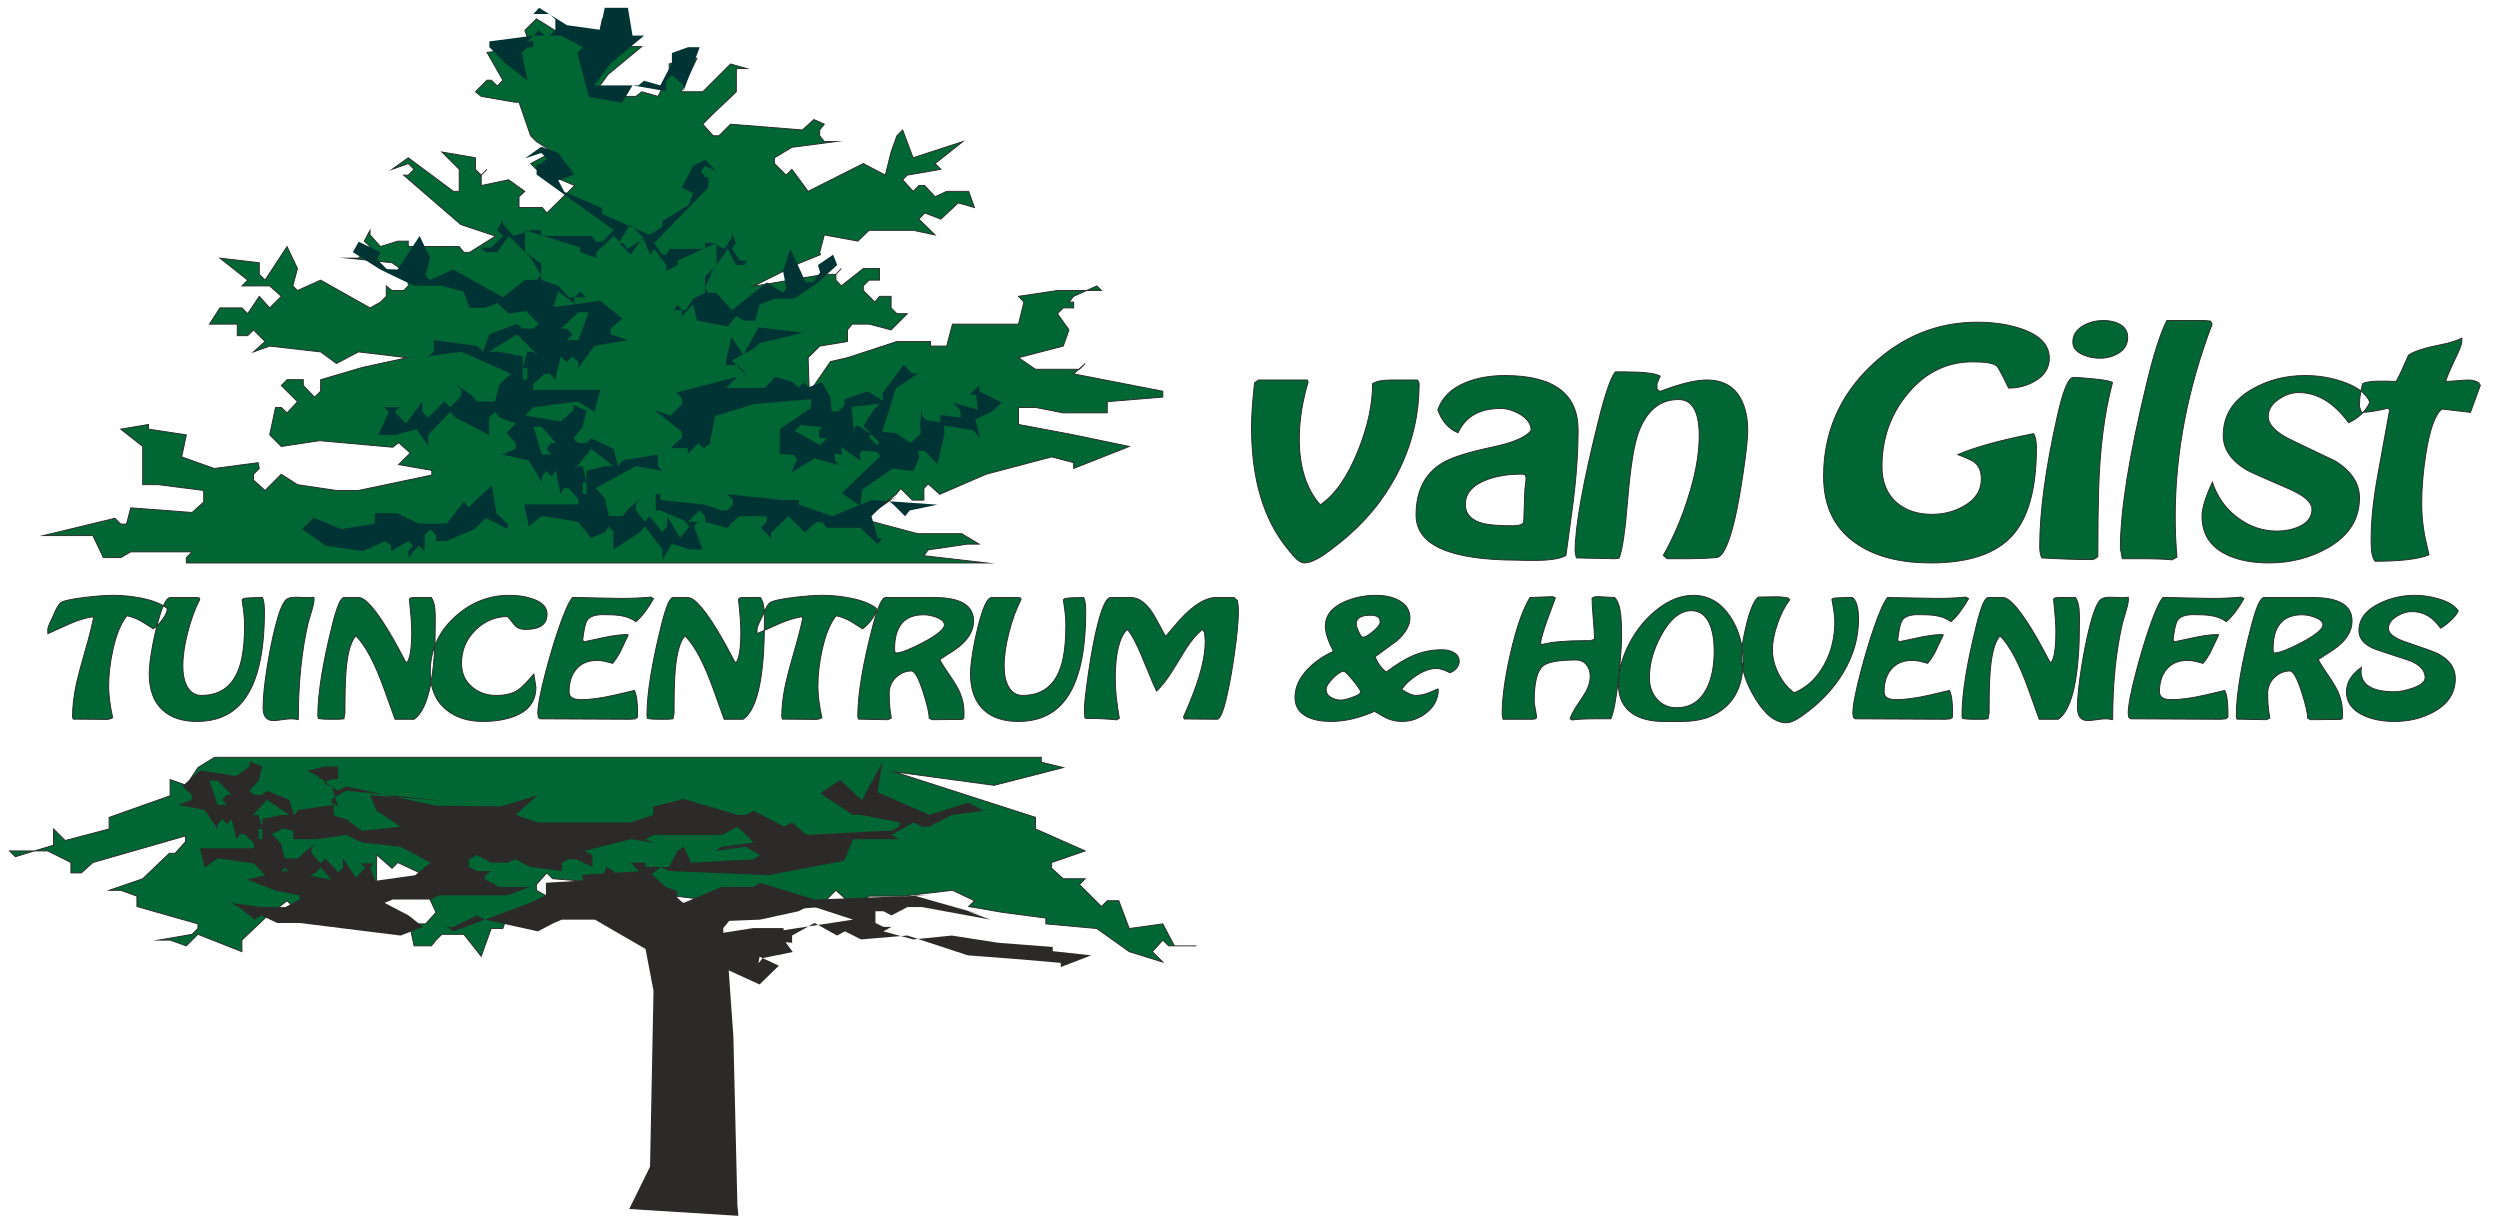
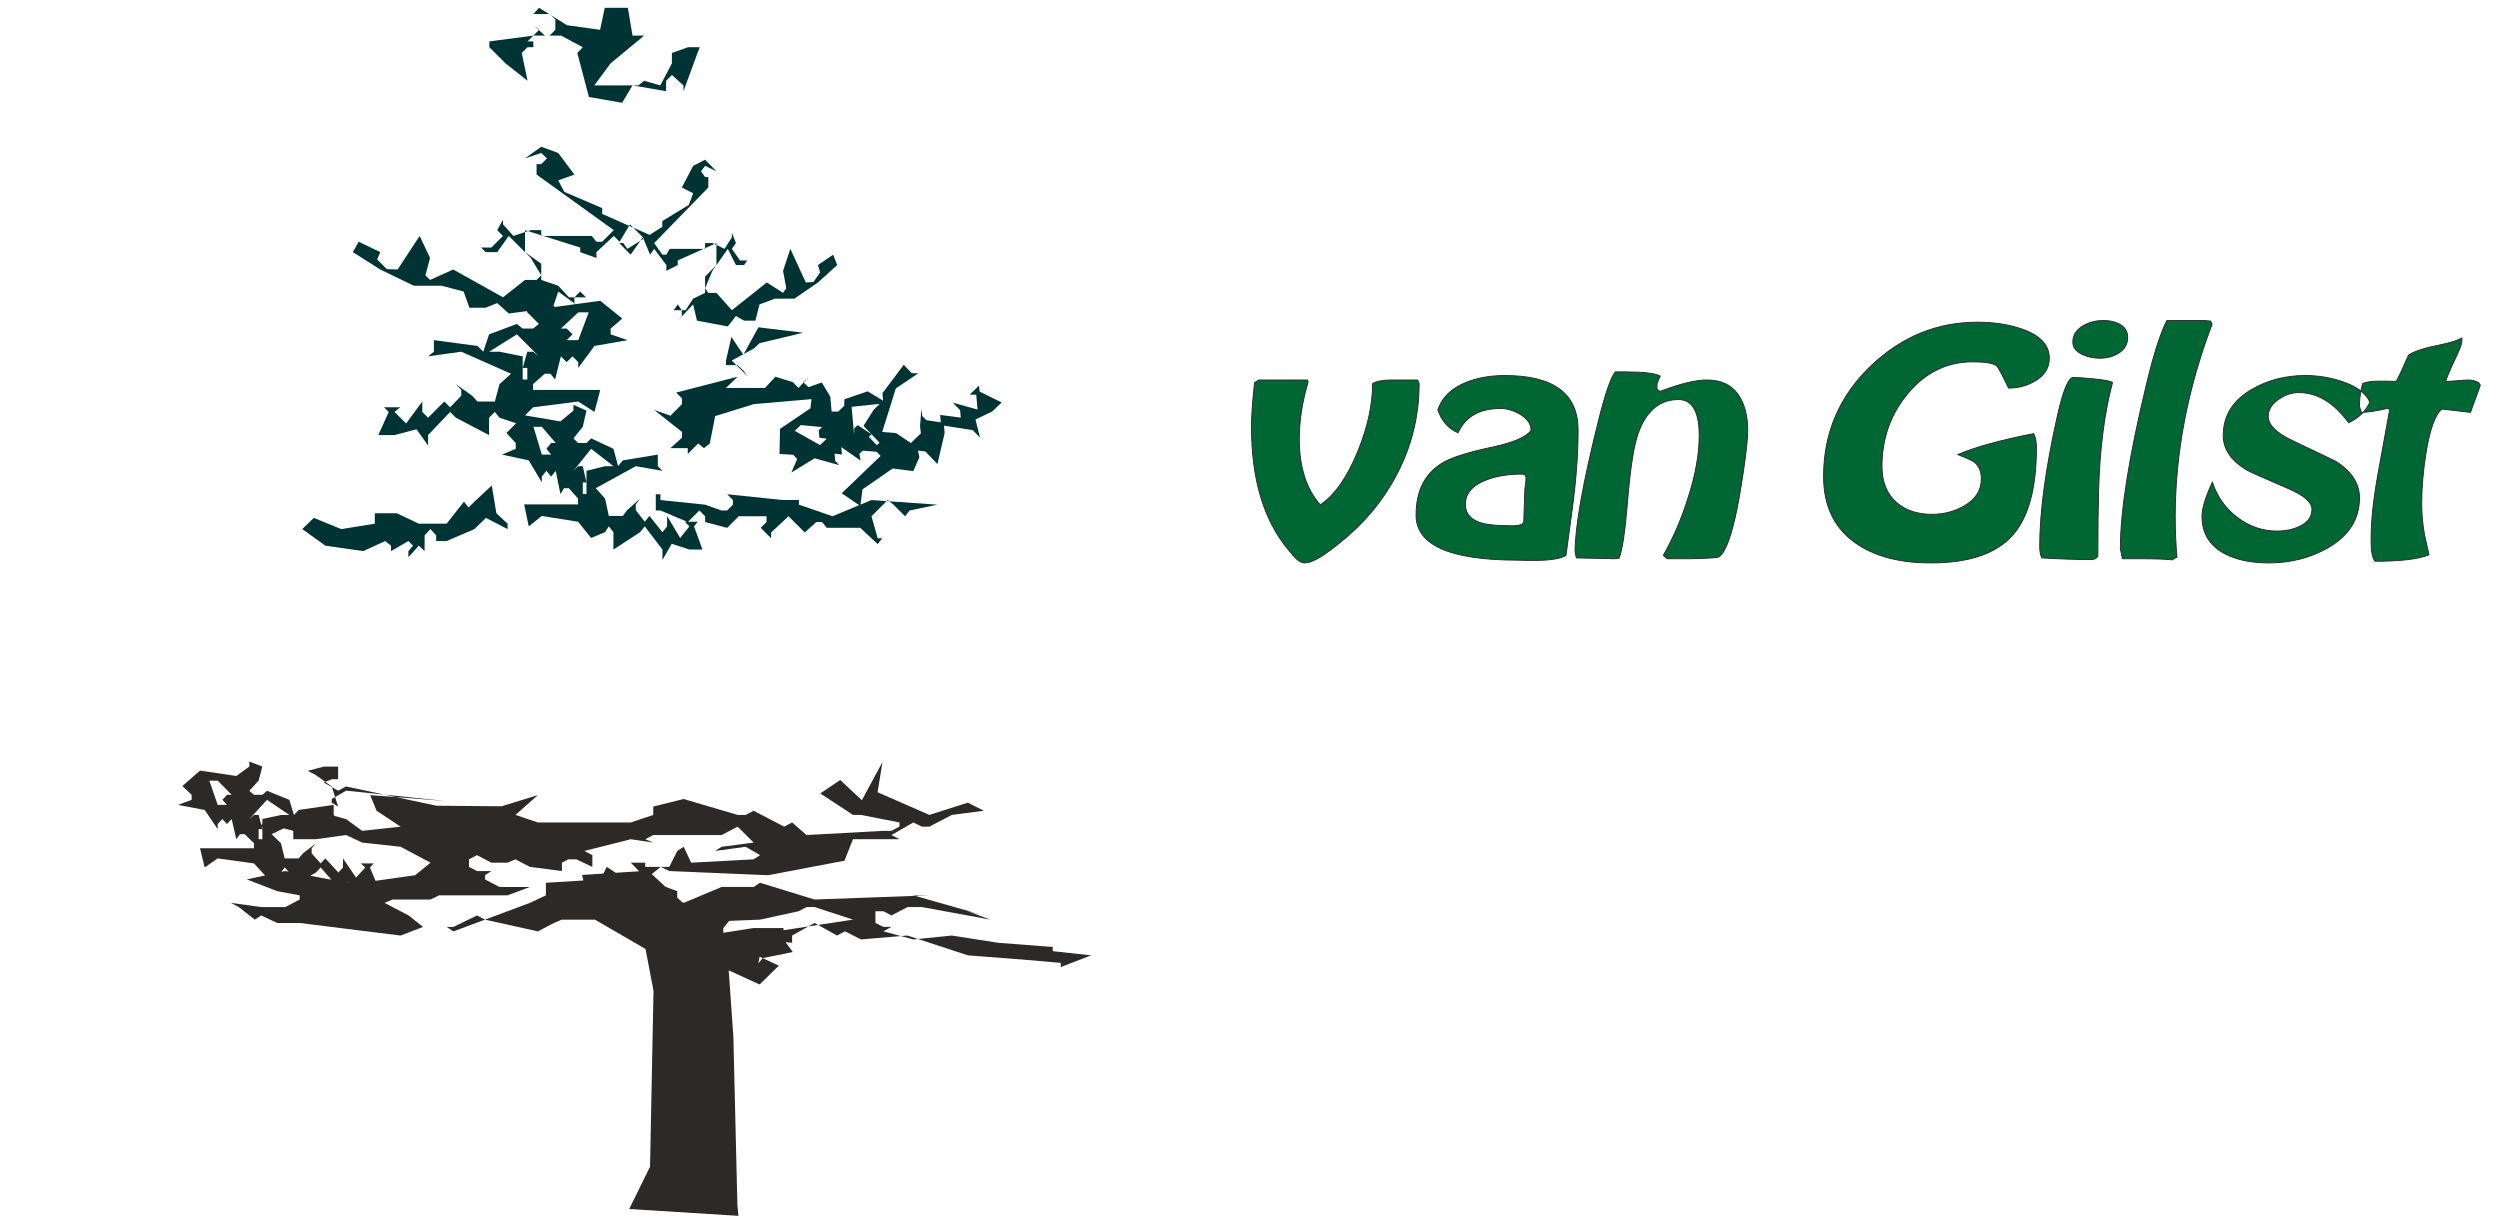
<svg xmlns="http://www.w3.org/2000/svg" viewBox="0 0 835 411">
  <g transform="matrix(1.456, 0, 0, 1.456, -143.994, -238.759)" style="">
-     <path fill-rule="evenodd" clip-rule="evenodd" fill="#006633" stroke="#2B2A29" stroke-width="0.216" stroke-miterlimit="22.926" d=" M119.998,305.481c-1.58,0.269-3.292,0.806-5.135,1.611c-1.114,0.492-2.775,1.242-4.983,2.249l-0.03-0.806 c-0.021-0.336,0.142-0.884,0.486-1.646l0.699-1.476c0.385-0.896,0.618-1.421,0.699-1.578c0.284-0.604,0.587-1.086,0.911-1.443 c0.446-0.515,2.36-0.974,5.743-1.377c2.633-0.313,4.78-0.47,6.441-0.47c2.147,0,4.294,0.213,6.441,0.638 c2.714,0.537,4.709,1.332,5.985,2.384c0,0.738-0.385,1.61-1.155,2.618c-0.648,0.872-1.326,1.556-2.035,2.048 c-1.661-1.074-2.623-1.679-2.886-1.813c-1.155-0.627-2.219-1.019-3.19-1.175c-1.337,1.678-2.39,4.229-3.16,7.652 c-0.668,2.954-1.002,5.796-1.002,8.525c0,1.992,0.304,4.387,0.912,7.184c-0.324,0.269-0.841,0.402-1.549,0.402l-7.505-0.066 c-0.061-0.156-0.111-0.324-0.152-0.504c0-2.327,0.304-4.9,0.912-7.72c0.344-1.566,1.013-4.073,2.005-7.519 c0.932-3.223,1.57-5.74,1.915-7.553L119.998,305.481L119.998,305.481z M133.123,318.505c0,3.692,1.023,6.479,3.069,8.358 c1.883,1.745,4.526,2.618,7.929,2.618c4.132,0,7.424-1.31,9.875-3.928c3.707-3.938,5.56-11.032,5.56-21.28 c0-1.545-0.152-2.618-0.455-3.223c-1.762,0-3.19,0.067-4.284,0.202l-0.396,0.335c0.223,1.589,0.354,2.54,0.396,2.854 c0.122,1.028,0.182,1.991,0.182,2.887c0,3.043-0.213,5.594-0.638,7.652c-1.176,5.685-4.264,8.526-9.267,8.526 c-1.499,0-2.623-0.75-3.372-2.249c-0.587-1.164-0.881-2.652-0.881-4.465c0-2.35,0.385-4.979,1.154-7.888 c0.709-2.775,1.621-5.247,2.735-7.418l-0.152-0.369l-0.699-0.067h-5.894c-0.75,0-1.54,1.32-2.37,3.961 c-0.567,1.79-1.114,4.017-1.641,6.68C133.406,314.667,133.123,316.938,133.123,318.505L133.123,318.505z M170.949,301.387 c0,0.581-0.183,1.488-0.548,2.719l-0.82,2.785c-1.499,6.468-2.249,13.808-2.249,22.021l-0.091,0.168 c-0.405-0.135-0.922-0.202-1.549-0.202c-0.466,0-1.15,0.067-2.051,0.202c-0.901,0.134-1.584,0.201-2.051,0.201 c-1.559,0-2.339-0.996-2.339-2.987c0-2.306,0.304-5.349,0.911-9.13c0.506-3.245,1.104-6.267,1.793-9.063 c0.891-3.625,1.762-5.818,2.613-6.579c0.405-0.357,1.135-0.537,2.188-0.537c0.345,0,0.8,0.012,1.367,0.033 c0.688,0.045,1.145,0.067,1.368,0.067c0.405,0,0.871-0.033,1.397-0.101L170.949,301.387L170.949,301.387z M178.028,327.602 c0,0.045-0.081,0.47-0.243,1.275l-1.094,0.101h-2.431c-0.911,0-1.691-0.056-2.339-0.168l-0.121-0.638 c0-5.035,1.124-12.039,3.372-21.012c1.013-4.073,1.894-6.109,2.643-6.109h3.342c1.661,0,4.314,3.178,7.96,9.533 c0.688,1.208,1.621,2.931,2.795,5.169l0.365,0.201c0.709-1.007,1.064-3.379,1.064-7.116c0-1.544-0.182-4.017-0.547-7.418 l0.365-0.302l0.82-0.067h3.858c0.425,0.581,0.699,1.443,0.82,2.585c0.061,0.56,0.091,1.51,0.091,2.853 c0,2.999-0.07,5.527-0.212,7.586c-0.567,8.168-2.117,13.136-4.648,14.903h-4.375l-2.37-6.612 c-2.208-6.198-4.416-10.372-6.623-12.521c-1.296,1.433-2.076,4.61-2.34,9.533c-0.101,1.924-0.152,4.05-0.152,6.378V327.602 L178.028,327.602z M224.391,304.877c0-1.611-1.144-2.797-3.433-3.558c-1.539-0.515-3.281-0.772-5.226-0.772 c-4.679,0-8.821,1.634-12.427,4.901c-3.808,3.445-5.711,7.697-5.711,12.755c0,3.715,1.225,6.579,3.676,8.593 c2.167,1.79,4.993,2.686,8.477,2.686c1.863,0,3.585-0.19,5.165-0.57c4.618-1.097,6.927-3.525,6.927-7.284l-0.485-3.021 c-1.661,1.97-2.917,3.223-3.768,3.76c-1.195,0.761-2.826,1.142-4.892,1.142c-2.106,0-3.919-0.627-5.438-1.88 c-1.661-1.388-2.492-3.211-2.492-5.472c0-3.021,1.094-5.594,3.281-7.72c2.086-2.014,4.517-3.021,7.292-3.021 c0.547,0.693,1.094,1.358,1.641,1.996c0.547,0.639,1.387,0.957,2.521,0.957C222.761,308.368,224.391,307.205,224.391,304.877 L224.391,304.877z M248.211,300.95l0.608,0.369c-1.398,2.417-2.745,4.174-4.042,5.27c-0.952-0.716-2.167-1.186-3.646-1.41 c-0.892-0.134-2.188-0.201-3.889-0.201c-1.884,0-3.109,0.448-3.676,1.343c-0.385,0.604-0.719,2.07-1.002,4.397l0.213,0.503 c0.83-0.156,2.045-0.414,3.646-0.771c2.674-0.604,4.739-0.906,6.198-0.906l0.396,0.101l-2.006,4.196 c-0.445,0.805-0.972,1.578-1.58,2.315c-0.891-0.246-1.478-0.402-1.762-0.47c-0.628-0.134-1.235-0.201-1.823-0.201 c-2.006,0-3.575,0.648-4.709,1.946c-1.134,1.298-1.701,3.055-1.701,5.271c0,1.186,0.911,1.778,2.734,1.778 c2.086,0,4.648-0.347,7.687-1.04c0,0,1.519-0.358,4.558-1.074c0.486,0.939,0.729,2.596,0.729,4.968v1.141l-0.456,0.403 l-1.215,0.101l-20.691-0.101l-0.395-0.335l-0.122-0.907c0-1.79,0.618-5.012,1.854-9.667c0.952-3.603,1.914-6.825,2.886-9.667 c1.316-3.871,2.391-6.288,3.221-7.25c1.255,0,3.129,0.033,5.621,0.101s4.365,0.102,5.621,0.102 C243.897,301.253,246.146,301.151,248.211,300.95L248.211,300.95z M253.528,327.602v-1.846c0-2.328,0.051-4.454,0.152-6.378 c0.263-4.923,1.043-8.101,2.34-9.533c2.207,2.148,4.415,6.322,6.623,12.521l2.369,6.612h4.376 c2.531-1.768,4.081-6.735,4.648-14.903c0.141-2.059,0.212-4.587,0.212-7.586c0-1.343-0.03-2.293-0.091-2.853 c-0.121-1.142-0.395-2.004-0.82-2.585h-3.858l-0.82,0.067l-0.365,0.302c0.365,3.401,0.547,5.874,0.547,7.418 c0,3.737-0.354,6.109-1.063,7.116l-0.365-0.201c-1.175-2.238-2.106-3.961-2.795-5.169c-3.646-6.355-6.3-9.533-7.96-9.533h-3.342 c-0.75,0-1.631,2.036-2.643,6.109c-2.249,8.973-3.373,15.977-3.373,21.012l0.121,0.638c0.648,0.112,1.428,0.168,2.339,0.168h2.431 l1.093-0.101C253.447,328.071,253.528,327.646,253.528,327.602L253.528,327.602z M282.695,305.481 c-1.58,0.269-3.292,0.806-5.135,1.611c-1.114,0.492-2.775,1.242-4.983,2.249l-0.03-0.806c-0.02-0.336,0.142-0.884,0.486-1.646 l0.698-1.476c0.385-0.896,0.618-1.421,0.699-1.578c0.284-0.604,0.587-1.086,0.912-1.443c0.445-0.515,2.359-0.974,5.742-1.377 c2.633-0.313,4.78-0.47,6.441-0.47c2.147,0,4.294,0.213,6.441,0.638c2.714,0.537,4.709,1.332,5.985,2.384 c0,0.738-0.385,1.61-1.154,2.618c-0.648,0.872-1.327,1.556-2.036,2.048c-1.661-1.074-2.623-1.679-2.886-1.813 c-1.154-0.627-2.218-1.019-3.19-1.175c-1.337,1.678-2.39,4.229-3.16,7.652c-0.668,2.954-1.003,5.796-1.003,8.525 c0,1.992,0.305,4.387,0.912,7.184c-0.324,0.269-0.841,0.402-1.549,0.402l-7.505-0.066c-0.06-0.156-0.111-0.324-0.152-0.504 c0-2.327,0.304-4.9,0.912-7.72c0.344-1.566,1.013-4.073,2.005-7.519c0.932-3.223,1.57-5.74,1.915-7.553L282.695,305.481 L282.695,305.481z M320.036,327.736c0.04-1.679-0.274-3.302-0.942-4.867c-0.426-0.985-1.175-2.261-2.249-3.827 c-1.175-1.7-1.965-2.953-2.37-3.759c1.985-1.276,3.109-2.003,3.373-2.183c2.917-1.969,4.375-4.195,4.375-6.679 c0-3.58-2.999-5.371-8.994-5.371h-11.181c-0.81,0-1.762,2.075-2.856,6.227c-2.35,8.923-3.524,15.949-3.524,21.063 c0.061,0.202,0.111,0.403,0.152,0.604l2.886,0.066c1.783,0.045,3.059,0.068,3.828,0.068c0.263-0.113,0.537-0.225,0.821-0.336 c-0.122-0.879-0.223-1.589-0.304-2.132c-0.122-0.945-0.182-2.126-0.182-3.541c0-1.466,0.516-2.691,1.55-3.682 c1.033-0.989,2.217-1.487,3.555-1.487c0.749,0,1.64,1.6,2.673,4.8c0.932,2.886,1.398,4.9,1.398,6.042 c0.304,0.156,0.526,0.268,0.668,0.336l3.494-0.034c1.539-0.022,2.694-0.034,3.464-0.034l0.333-0.268L320.036,327.736 L320.036,327.736z M304.115,312.833c0-5.214,2.228-7.821,6.684-7.821c0.87,0,1.802,0.179,2.794,0.537 c1.297,0.47,1.945,1.063,1.945,1.779c0,0.962-1.622,2.304-4.862,4.027c-3.038,1.611-5.125,2.417-6.258,2.417 C304.216,313.772,304.115,313.459,304.115,312.833L304.115,312.833z M321.524,318.505c0-1.566,0.284-3.838,0.851-6.813 c0.527-2.663,1.074-4.89,1.641-6.68c0.831-2.641,1.621-3.961,2.37-3.961h5.894l0.699,0.067l0.152,0.369 c-1.114,2.171-2.025,4.643-2.734,7.418c-0.77,2.909-1.155,5.538-1.155,7.888c0,1.813,0.293,3.301,0.881,4.465 c0.75,1.499,1.874,2.249,3.373,2.249c5.003,0,8.091-2.842,9.266-8.526c0.426-2.059,0.639-4.609,0.639-7.652 c0-0.896-0.061-1.858-0.182-2.887c-0.041-0.313-0.173-1.265-0.396-2.854l0.396-0.335c1.093-0.135,2.521-0.202,4.284-0.202 c0.304,0.604,0.456,1.678,0.456,3.223c0,10.248-1.854,17.343-5.56,21.28c-2.451,2.618-5.742,3.928-9.875,3.928 c-3.402,0-6.046-0.873-7.93-2.618C322.547,324.983,321.524,322.197,321.524,318.505L321.524,318.505z M358.287,301.051h-4.618 c-0.912,0-1.884,1.98-2.917,5.941c-0.79,3.043-1.529,6.948-2.218,11.714c-0.648,4.521-0.941,7.318-0.881,8.392l0.091,1.444 l0.213,0.234c2.491,0,4.861,0.111,7.11,0.336l0.607-0.336c-0.628-3.558-0.942-6.546-0.942-8.962c0-5.841,0.912-9.656,2.734-11.446 c0.627,0.604,1.408,1.892,2.339,3.86c0.466,0.984,1.266,2.864,2.4,5.639c0.952,2.35,1.62,3.905,2.005,4.666 c1.215-1.187,2.42-2.73,3.615-4.632c1.398-2.261,2.441-3.961,3.129-5.103c1.175-1.835,2.431-3.312,3.768-4.431l0.486,0.738 c0.101,0.873,0.152,1.589,0.152,2.148c0,3.11-0.912,7.049-2.734,11.815c-0.547,1.454-1.296,3.256-2.249,5.403l0.213,0.438 l7.505,0.066c0.708,0,1.478-1.88,2.309-5.64c0.648-2.886,1.215-6.097,1.702-9.633c0.587-4.095,0.881-7.34,0.881-9.734 c0-0.693-0.082-1.432-0.243-2.216l-0.79-0.704h-4.132c-2.39,0-5.165,1.723-8.325,5.169c-0.385,0.426-1.458,1.679-3.221,3.76 c-1.033-1.902-1.803-3.323-2.309-4.264C362.247,302.606,360.353,301.051,358.287,301.051L358.287,301.051z M402.918,307.664 c0-2.462,1.469-4.342,4.406-5.64c2.229-0.984,4.659-1.478,7.292-1.478c1.925,0,3.575,0.347,4.952,1.041 c1.844,0.918,2.765,2.305,2.765,4.162c0,1.701-1.001,3.446-3.007,5.236c-0.041,0.045-1.701,1.265-4.982,3.658 c0.688,1.656,1.549,2.82,2.582,3.491c2.269-1.723,4.264-2.954,5.985-3.692c2.147-0.939,4.396-1.409,6.745-1.409 c0.993,0,1.844,0.179,2.553,0.537c0.951,0.47,1.428,1.186,1.428,2.147c0,0.56-0.228,1.097-0.684,1.612 c-0.455,0.514-0.946,0.838-1.474,0.973c-1.215-0.648-2.248-0.973-3.099-0.973c-1.337,0-2.806,0.503-4.405,1.51 c-1.479,0.94-2.664,2.036-3.555,3.289c0.587,0.381,1.093,0.671,1.519,0.873c0.709,0.335,1.266,0.504,1.671,0.504 c0.852,0,1.723-0.146,2.613-0.437c0.547-0.18,1.367-0.526,2.461-1.041l0.152,0.101c0,2.148-0.922,3.95-2.766,5.404 c-1.66,1.298-3.504,1.947-5.529,1.947c-1.196,0-2.29-0.213-3.282-0.639c-0.608-0.245-1.621-0.805-3.038-1.678 c-3.504,1.544-6.836,2.316-9.996,2.316c-2.167,0-3.949-0.336-5.347-1.008c-1.945-0.917-2.917-2.416-2.917-4.497 c0-2.306,0.992-4.486,2.977-6.546c1.58-1.634,3.525-2.976,5.834-4.027C403.536,310.986,402.918,309.073,402.918,307.664 L402.918,307.664z M409.998,307.126c0,0.358,0.192,0.951,0.577,1.779c0.385,0.828,0.708,1.242,0.972,1.242 c0.506,0,1.291-0.447,2.354-1.343c1.064-0.895,1.595-1.6,1.595-2.115c0-1.052-0.719-1.577-2.157-1.577 C411.111,305.112,409.998,305.784,409.998,307.126L409.998,307.126z M411.03,322.768c0-0.357-0.577-1.247-1.732-2.668 c-1.154-1.421-1.874-2.132-2.157-2.132c-0.587,0-1.408,0.531-2.46,1.595c-1.054,1.063-1.58,1.919-1.58,2.567 c0,0.806,0.405,1.433,1.216,1.88c0.668,0.381,1.407,0.571,2.217,0.571c0.506,0,1.337-0.202,2.491-0.604 C410.362,323.507,411.03,323.104,411.03,322.768L411.03,322.768z M463.684,319.109c0-1.074-0.299-1.963-0.896-2.669 c-0.598-0.705-1.383-1.058-2.354-1.058c-3.99,0-6.522,0.459-7.597,1.377c-1.336,1.142-2.004,3.838-2.004,8.089 c0,0.358,0.121,1.142,0.364,2.351c0.121,0.604,0.182,1.085,0.182,1.442l-0.334,0.27l-0.577,0.066h-6.775 c-0.142-0.582-0.213-0.962-0.213-1.142c0-3.691,0.628-8.301,1.884-13.829c1.337-5.885,2.836-10.204,4.496-12.956 c0.567,0,1.424-0.034,2.568-0.101c1.144-0.067,2-0.101,2.567-0.101c0.101,0,0.212,0.033,0.334,0.101l0.364,0.201l-1.944,5.236 c-0.871,2.484-1.357,4.196-1.458,5.136l0.213,0.336c2.288-0.604,5.539-0.906,9.752-0.906h1.367c0.102,0,0.264-0.045,0.486-0.135 l0.577-0.201c0-0.761-0.131-2.719-0.395-5.874c-0.122-1.454-0.183-2.641-0.183-3.559c0.264-0.224,0.679-0.335,1.246-0.335 c0.445,0,1.099,0.033,1.959,0.101c0.861,0.066,1.515,0.101,1.96,0.101c0.729,0.694,1.205,2.036,1.428,4.028 c0.122,1.074,0.183,2.585,0.183,4.531c0,2.461-0.233,5.763-0.699,9.901c-0.546,4.856-1.134,7.979-1.762,9.365h-3.342 c-2.391,0-4.244,0.089-5.561,0.269l-0.456-0.269c0.264-0.851,0.82-1.913,1.672-3.188c1.094-1.611,1.752-2.63,1.975-3.055 C463.358,321.425,463.684,320.251,463.684,319.109L463.684,319.109z M498.744,315.753c0-3.961-0.992-7.418-2.978-10.372 c-2.167-3.223-4.982-4.834-8.446-4.834c-2.774,0-5.539,1.085-8.294,3.256c-2.572,2.015-4.689,4.599-6.351,7.754 c-1.681,3.223-2.521,6.355-2.521,9.398c0,3.066,1.104,5.326,3.311,6.781c1.763,1.163,4.132,1.745,7.109,1.745h4.255 c4.172,0,7.483-1.119,9.935-3.356C497.418,323.73,498.744,320.272,498.744,315.753L498.744,315.753z M477.264,319.378 c0-3.133,0.902-6.355,2.704-9.667c2.046-3.76,4.365-5.639,6.957-5.639c1.925,0,3.333,1.073,4.225,3.222 c0.647,1.589,0.972,3.592,0.972,6.009c0,3.603-0.607,6.545-1.823,8.827c-1.479,2.797-3.747,4.196-6.806,4.196 c-1.822,0-3.316-0.649-4.481-1.947C477.847,323.081,477.264,321.414,477.264,319.378L477.264,319.378z M498.38,314.578 c0-1.79,0.375-4.207,1.124-7.25c0.851-3.469,1.752-5.595,2.704-6.378l3.889-0.067c1.013-0.022,2.035,0.078,3.068,0.302l0.273,0.403 c-1.094,1.432-2.015,3.233-2.765,5.404c-0.79,2.237-1.185,4.263-1.185,6.075c0,1.835,0.481,3.687,1.443,5.555 c0.962,1.869,2.151,3.296,3.569,4.28c2.958-1.253,5.267-3.435,6.928-6.546c1.58-2.908,2.37-6.188,2.37-9.834 c0-0.985-0.224-2.663-0.669-5.035l0.304-0.269c0.911-0.112,2.391-0.168,4.437-0.168c0.911,0.783,1.367,2.451,1.367,5.001 c0,4.185-1.145,8.213-3.434,12.084c-2.025,3.424-4.75,6.445-8.173,9.063c-0.952,0.738-1.732,1.286-2.34,1.644 c-1.032,0.627-1.903,0.94-2.612,0.94c-2.512,0-4.902-1.88-7.171-5.639C499.423,320.698,498.38,317.509,498.38,314.578 L498.38,314.578z M549.878,300.95c-2.066,0.201-4.314,0.303-6.745,0.303c-1.256,0-3.129-0.034-5.62-0.102 c-2.492-0.067-4.365-0.101-5.621-0.101c-0.83,0.962-1.904,3.379-3.221,7.25c-0.972,2.842-1.935,6.064-2.887,9.667 c-1.235,4.655-1.853,7.877-1.853,9.667l0.121,0.907l0.396,0.335l20.69,0.101l1.215-0.101l0.456-0.403v-1.141 c0-2.372-0.243-4.028-0.729-4.968c-3.038,0.716-4.557,1.074-4.557,1.074c-3.039,0.693-5.602,1.04-7.688,1.04 c-1.823,0-2.734-0.593-2.734-1.778c0-2.216,0.567-3.973,1.701-5.271c1.135-1.298,2.704-1.946,4.71-1.946 c0.587,0,1.194,0.067,1.823,0.201c0.283,0.067,0.87,0.224,1.762,0.47c0.607-0.737,1.135-1.511,1.58-2.315l2.005-4.196l-0.395-0.101 c-1.459,0-3.525,0.302-6.198,0.906c-1.6,0.357-2.815,0.615-3.646,0.771l-0.213-0.503c0.284-2.327,0.618-3.793,1.003-4.397 c0.567-0.895,1.793-1.343,3.677-1.343c1.701,0,2.997,0.067,3.889,0.201c1.479,0.225,2.693,0.694,3.646,1.41 c1.296-1.096,2.643-2.853,4.04-5.27L549.878,300.95L549.878,300.95z M555.194,327.602c0,0.045-0.08,0.47-0.242,1.275l-1.094,0.101 h-2.431c-0.911,0-1.691-0.056-2.34-0.168l-0.121-0.638c0-5.035,1.124-12.039,3.372-21.012c1.013-4.073,1.895-6.109,2.644-6.109 h3.342c1.661,0,4.314,3.178,7.961,9.533c0.688,1.208,1.619,2.931,2.794,5.169l0.365,0.201c0.709-1.007,1.063-3.379,1.063-7.116 c0-1.544-0.183-4.017-0.547-7.418l0.364-0.302l0.82-0.067h3.859c0.425,0.581,0.698,1.443,0.819,2.585 c0.062,0.56,0.091,1.51,0.091,2.853c0,2.999-0.07,5.527-0.212,7.586c-0.567,8.168-2.117,13.136-4.648,14.903h-4.375l-2.37-6.612 c-2.208-6.198-4.415-10.372-6.624-12.521c-1.296,1.433-2.075,4.61-2.339,9.533c-0.101,1.924-0.152,4.05-0.152,6.378V327.602 L555.194,327.602z M587.157,301.387l-0.061-0.403c-0.527,0.067-0.993,0.101-1.397,0.101c-0.223,0-0.68-0.022-1.367-0.067 c-0.567-0.021-1.023-0.033-1.368-0.033c-1.053,0-1.781,0.18-2.187,0.537c-0.852,0.761-1.723,2.954-2.613,6.579 c-0.688,2.797-1.286,5.818-1.793,9.063c-0.607,3.781-0.911,6.824-0.911,9.13c0,1.991,0.78,2.987,2.34,2.987 c0.465,0,1.148-0.067,2.051-0.201c0.9-0.135,1.585-0.202,2.05-0.202c0.629,0,1.145,0.067,1.55,0.202l0.092-0.168 c0-8.213,0.749-15.553,2.248-22.021l0.82-2.785C586.975,302.875,587.157,301.968,587.157,301.387L587.157,301.387z M613.043,300.95 l0.607,0.369c-1.397,2.417-2.744,4.174-4.041,5.27c-0.951-0.716-2.167-1.186-3.646-1.41c-0.892-0.134-2.188-0.201-3.889-0.201 c-1.884,0-3.109,0.448-3.677,1.343c-0.385,0.604-0.719,2.07-1.002,4.397l0.212,0.503c0.831-0.156,2.046-0.414,3.646-0.771 c2.674-0.604,4.739-0.906,6.197-0.906l0.396,0.101l-2.006,4.196c-0.445,0.805-0.972,1.578-1.579,2.315 c-0.892-0.246-1.479-0.402-1.763-0.47c-0.628-0.134-1.235-0.201-1.822-0.201c-2.006,0-3.575,0.648-4.71,1.946 s-1.701,3.055-1.701,5.271c0,1.186,0.911,1.778,2.734,1.778c2.086,0,4.648-0.347,7.687-1.04c0,0,1.52-0.358,4.558-1.074 c0.485,0.939,0.729,2.596,0.729,4.968v1.141l-0.456,0.403l-1.215,0.101l-20.691-0.101l-0.395-0.335l-0.121-0.907 c0-1.79,0.617-5.012,1.853-9.667c0.953-3.603,1.915-6.825,2.887-9.667c1.316-3.871,2.39-6.288,3.221-7.25 c1.256,0,3.13,0.033,5.621,0.101s4.364,0.102,5.62,0.102C608.729,301.253,610.978,301.151,613.043,300.95L613.043,300.95z M636.255,327.736c0.041-1.679-0.273-3.302-0.941-4.867c-0.426-0.985-1.175-2.261-2.248-3.827c-1.176-1.7-1.965-2.953-2.37-3.759 c1.984-1.276,3.109-2.003,3.372-2.183c2.917-1.969,4.376-4.195,4.376-6.679c0-3.58-2.999-5.371-8.994-5.371h-11.181 c-0.81,0-1.762,2.075-2.855,6.227c-2.351,8.923-3.524,15.949-3.524,21.063c0.061,0.202,0.111,0.403,0.151,0.604l2.887,0.066 c1.782,0.045,3.059,0.068,3.828,0.068c0.263-0.113,0.537-0.225,0.82-0.336c-0.122-0.879-0.223-1.589-0.304-2.132 c-0.122-0.945-0.183-2.126-0.183-3.541c0-1.466,0.517-2.691,1.55-3.682c1.033-0.989,2.218-1.487,3.555-1.487 c0.749,0,1.641,1.6,2.673,4.8c0.933,2.886,1.398,4.9,1.398,6.042c0.304,0.156,0.526,0.268,0.668,0.336l3.494-0.034 c1.539-0.022,2.694-0.034,3.463-0.034l0.335-0.268L636.255,327.736L636.255,327.736z M620.334,312.833 c0-5.214,2.229-7.821,6.685-7.821c0.871,0,1.803,0.179,2.796,0.537c1.296,0.47,1.944,1.063,1.944,1.779 c0,0.962-1.621,2.304-4.861,4.027c-3.038,1.611-5.125,2.417-6.259,2.417C620.437,313.772,620.334,313.459,620.334,312.833 L620.334,312.833z M662.141,319.613c0,3.312-1.66,5.874-4.982,7.686c-2.653,1.455-5.651,2.183-8.993,2.183 c-2.653,0-4.963-0.437-6.928-1.31c-2.714-1.208-4.07-3.043-4.07-5.505c0-2.125,1.145-3.994,3.433-5.605l-0.091,0.906 c0,3.133,2.562,4.699,7.687,4.699c1.134,0,2.491-0.269,4.071-0.805c1.965-0.677,2.946-1.483,2.946-2.423 c0-1.751-1.306-3.094-3.913-4.039c-1.642-0.515-4.082-1.32-7.322-2.417c-2.639-0.979-3.955-2.422-3.955-4.324 c0-2.657,1.6-4.761,4.8-6.299c2.512-1.209,5.176-1.813,7.991-1.813c1.803,0,3.595,0.258,5.377,0.772 c2.249,0.648,3.788,1.577,4.619,2.786c-0.243,0.626-0.831,1.376-1.763,2.249c-0.79,0.738-1.55,1.32-2.278,1.745 c-1.763-2.551-3.95-3.826-6.563-3.826c-1.114,0-2.238,0.335-3.372,1.007c-1.357,0.806-2.036,1.768-2.036,2.887 c0,1.164,1.326,2.192,3.979,3.088c4.294,1.455,6.755,2.35,7.384,2.686C660.813,315.35,662.141,317.241,662.141,319.613z" />
-     <path fill-rule="evenodd" clip-rule="evenodd" fill="#006633" stroke="#2B2A29" stroke-width="0.216" stroke-miterlimit="22.926" d=" M236.022,173.343l1.063-5.047h5.313l1.063,6.375h2.656l-7.703,6.375l-3.719,5.047h10.093l1.328-1.062l3.719,1.062l2.568-5.047 v-2.39l3.719-1.328h2.656l-3.63,7.703h4.958l6.375-6.375l3.718,1.063h-2.39v5.313l-5.313,5.046l-2.391,2.391l2.391,2.656h1.328 l2.656-2.656l16.468,1.328l2.656-2.391l2.391,1.063l-1.063,1.328v1.328l1.063,1.328h2.656l-10.094,1.328l-3.984,2.391v1.328 l2.657,2.656l1.328-1.328l3.719,5.047l12.661-6.375l5.047,2.656l1.328-5.313l1.329-3.718l1.328-1.328l2.39,6.375l11.422-3.719 l-6.375,5.047l1.328,1.328l-7.703,1.328l-1.063,1.063l2.39,2.657l1.328-1.328h1.328l2.391,2.567l2.656-1.239h5.047l1.328,3.718 l-3.719-1.063l-3.984,3.719l-3.719-1.417l-1.328,1.417l3.719,3.63l-5.047-1.063h-10.093l-2.567,2.479l-7.703-1.416l-1.063,3.984 l0.177,0.531l-4.781,1.948l-10.625,5.313l16.291-2.745h2.656l1.239-1.328l-1.239,1.328v1.328l1.239,1.328l5.047-3.984h3.719v2.656 h-2.391l-1.328,1.328v1.063l2.656,2.656l1.063-1.328h2.656v2.656l1.329,1.329h2.391l-3.719,3.718l-5.046-1.328h-3.896l-1.063,1.328 v2.656l-6.375,1.062l-2.656,2.657l0.265,7.968l4.87-7.083l3.896-0.885l11.333-3.719h7.703v1.062h3.719l1.328-5.046h15.141 l1.239-5.047l-1.239-1.328l8.942-1.329h10.094l-1.063-1.063l-5.313,2.391l-1.063,1.328h1.063v1.328h-2.391l-1.328,1.329 l2.656,3.718l-1.328,3.718l-10.271,2.657l3.896,2.656h10.093l1.328-1.328l-2.656,2.391l20.452,3.984v1.328l-12.749,1.063v2.568 h-10.094l-6.375-1.24h-3.896v3.896l12.661,2.391l12.75,2.656l-12.75,5.047v-1.328l-5.047-1.328l-15.052,3.984l-10.624,4.604 l-2.657-2.391l-0.974,1.063v2.656h-2.657l-2.656-2.656l-1.063,1.328l-5.047,3.984l3.719-2.656l-7.703,3.984l13.989,3.719h10.094 l3.984,2.391h-2.656l-9.031,1.328l-0.974,1.328l14.55,1.682H141.64v-1.239l1.328-1.328H128.89l-2.302,1.328h-3.984l-2.391-5.047 h-11.422l16.468-3.984l1.328,1.328h1.328l0.974-3.719l14.078,1.063l2.656-2.391v-2.656l-10.359-1.328h-3.63v-8.766l-5.047-3.984 l6.375-1.062v1.062l8.677,1.329l-1.063,5.046l7.437,2.656l10.094-1.328l0.266,1.328l-1.328,1.328v1.328l2.656,2.391l3.719-3.719 l3.718,2.391l8.943,1.328h5.047l16.822-3.542v-1.062l-7.614-1.328l2.656-2.656l-2.656-2.391l-1.328,1.063l-16.822-1.505 l-8.766,1.328l-2.656-2.656l1.328-6.287h1.328l1.328,1.24l2.39-2.568l-3.718-3.719l1.328-1.328h3.719v1.328l2.567,2.656 l1.417-1.328v-2.656l9.651-2.833l10.182-2.213l-11.156-1.329l-5.047,2.657l-3.63-2.657l-11.687-1.328l-3.719,1.328l2.656-2.39 l-2.656-2.656l-1.328,1.328h-2.391v-2.656h-6.375l2.391-3.719h5.046l1.328,1.329l2.656-3.984l2.391,2.656l2.656-2.656l-2.656-2.391 h-6.375l1.328-1.328l-6.375-5.047l9.031,1.063v2.656l1.328,1.328l5.047-7.703l2.39,5.047l-1.062,3.984l1.062,1.063l5.313-2.39 l11.333,6.375l2.391-1.328l1.328-1.328v-2.391l1.328,1.063h2.656l1.063-1.063v-2.656l-3.719-2.656l-10.093-1.063h2.391l2.656-2.656 l-1.328-1.24l1.328-2.479v1.063l2.391,2.656l3.984-1.24h2.391v1.24h11.688l1.062,1.328h1.328l5.933-3.719l-7.968-2.656 l-13.104-11.333h1.063l1.328-1.328l-1.328-1.328l-3.719,1.328l3.719-2.656l10.359,7.703h1.329v-5.047l-3.984-3.985l7.703,1.329 v2.656l1.328,1.328l1.328-1.328l-1.328,1.328v2.391l6.286-1.329l3.719,2.657l-1.328,1.239v2.479h5.313l1.063,1.239l6.375-6.286 l-8.765-3.719l-1.328-1.328l5.046-2.657l-3.718-2.39l-1.328-1.328l-2.656-7.703h-0.974l-7.703-1.328l-1.328-1.062l2.656-2.657 h0.974l1.417,1.328l1.24-1.328l-3.63-6.375l10.005-1.328l-1.328-3.719l2.656-2.656l6.375,3.984L236.022,173.343L236.022,173.343z M337.754,337.691v1.131l5.046,1.24l-15.849,4.072l-22.932-3.099l32.406,10.447v2.656l11.421,5.047l-7.703,2.656v1.328l2.656,2.391 h5.047l-1.328,1.328l5.047,5.047l1.328-1.328h2.656l2.391,6.375l7.702-1.063l2.657,5.047h5.046h-6.375l-1.328-1.327l-2.39,2.656 l2.39,2.39l-7.702-2.39l-7.438-5.313l-11.688-1.063v-1.327l-10.004-1.328l-7.703-1.328l1.328-1.328l-5.047-2.391l-11.421,1.328 h-7.703l-1.328,1.063h-3.63l-2.656-2.391l-3.719,3.719l-15.406,1.328l-2.656-2.656l-6.375,1.328v-1.328l-8.765-1.063l-4.958,2.391 l-6.375-5.047l-16.734-1.328l-1.328-1.328l-2.391,2.656v1.328l2.391,1.328h3.984v2.391l-12.75,1.328l-1.328,3.719h-2.657 l-2.302,6.374l-3.984-5.046h-5.046l-1.328,1.328l-1.063,1.327h-3.984l-1.328-6.374l1.328,1.327h2.656l2.391-2.655l-2.391-5.047 h3.719l1.328-1.328l-3.719-2.656h-2.656l-5.047-2.391l-1.328,1.328l-3.542-3.099v7.702l-1.505,4.162l-1.328,1.328v3.719 l-5.047-5.047h-11.333l-1.328-1.328l-5.047,3.984l-5.313,5.047v2.656l-10.093-3.984l-2.656,2.655l-3.719-1.327h-2.656l7.703-1.328 l1.328-1.328v-1.063l-13.989-3.983v-2.391l-3.719-1.328h-2.656l7.703-2.656l6.109-5.844h1.328l2.391-2.656v-1.328l-21.25,6.109 l-2.656,2.391h-2.391v-2.391l-5.313-2.656h-8.766l1.328,1.328l8.766-2.656v-3.719l2.656,2.656l10.093-2.656v-2.656l13.989-4.958 v-3.719l3.719,1.328l2.656-4.072l3.718-2.303l0.4-0.068H337.754z" />
    <path fill-rule="evenodd" clip-rule="evenodd" fill="#006633" stroke="#2B2A29" stroke-width="0.216" stroke-miterlimit="22.926" d=" M406.226,288.513c-1.739,1.366-3.015,2.328-3.827,2.872c-1.778,1.154-3.189,1.73-4.233,1.73c-0.774,0-1.643-0.555-2.61-1.666 c-0.039-0.043-0.445-0.534-1.217-1.474c-5.567-6.749-8.351-16.08-8.351-27.997c0-2.605,0.231-6,0.696-10.186l0.928-0.641h11.191 l0.174,0.448c-1.353,4.57-2.03,8.927-2.03,13.07c0,6.449,1.604,11.489,4.813,15.119c3.325-2.221,6.205-6.332,8.64-12.332 c2.242-5.542,3.364-10.7,3.364-15.473c0.889-0.555,2.319-0.833,4.291-0.833h3.363c0.231,0,0.579,0,1.044,0c0.502,0,0.869,0,1.102,0 h0.521c0.232,0.384,0.348,0.683,0.348,0.897c0,7.282-1.681,14.158-5.044,20.629C416.257,278.722,411.87,284.007,406.226,288.513 L406.226,288.513z M443.107,257.687c1.43,0,2.899,0.428,4.407,1.282c1.739,1.025,2.609,2.274,2.609,3.727 c-1.083,1.537-4.04,2.818-8.873,3.844c-5.722,1.207-9.626,2.466-11.714,3.791c-3.865,2.445-5.799,6.374-5.799,11.81 c0,6.887,7.79,10.336,23.37,10.336c0.425,0,1.043,0.021,1.855,0.064c0.813,0,1.43,0,1.855,0c3.635,0,6.069-0.385,7.307-1.154 l1.334-9.823c0.967-6.973,1.45-13.272,1.45-18.92c0-8.339-5.587-12.515-16.76-12.515c-3.363,0-6.32,0.513-8.872,1.548 c-3.363,1.324-5.548,3.428-6.553,6.31c0.928,2.616,2.475,4.378,4.639,5.275C435.065,259.545,438.313,257.687,443.107,257.687 L443.107,257.687z M435.047,279.662c0-2.563,1.7-4.463,5.104-5.702c2.242-0.812,4.87-1.217,7.886-1.217 c0.618,0,0.928,0.32,0.928,0.96c0,0.342-0.048,0.854-0.146,1.538c-0.096,0.684-0.145,1.174-0.145,1.473l-0.231,6.855 c-0.039,0.683-0.909,1.025-2.61,1.025c-3.015,0-5.219-0.17-6.61-0.512C436.438,283.399,435.047,281.925,435.047,279.662 L435.047,279.662z M488.687,263.933c0-5.531-1.585-8.296-4.755-8.296c-4.291,0-7.365,2.563-9.221,7.688 c-1.005,2.819-1.817,7.944-2.436,15.376c-0.579,7.176-1.237,11.618-1.972,13.326l-0.986,0.128l-8.813-0.192 c-0.193-0.854-0.29-1.324-0.29-1.41c0-5.766,1.798-15.824,5.393-30.175c1.508-6.065,2.783-9.76,3.828-11.084h2.377 c4.099,0,6.747,0.32,7.944,0.961l-0.289,0.641c-0.349,0.769-0.503,1.195-0.465,1.281v1.089l0.696,0.512 c4.563-1.75,8.139-2.626,10.729-2.626c3.17,0,5.528,1.057,7.074,3.161c1.546,2.103,2.319,4.933,2.319,8.467 c0,1.741-0.328,4.827-0.985,9.258c-0.696,4.73-1.353,8.382-1.972,10.987c-1.354,5.787-2.765,8.745-4.233,8.873 c-1.469,0.128-3.479,0.213-6.031,0.256h-5.276l-0.87-0.769c2.319-4.078,4.214-8.489,5.683-13.208 C487.837,272.892,488.687,268.151,488.687,263.933L488.687,263.933z M569.002,246.155c0,2.221-1.102,3.972-3.306,5.253 c-1.816,1.068-3.827,1.602-6.031,1.602c-1.507-3.118-2.416-4.805-2.725-5.061c-0.696-0.641-2.532-0.961-5.509-0.961 c-5.838,0-10.767,2.381-14.788,7.143c-4.021,4.762-6.03,10.39-6.03,16.882c0,3.545,1.121,6.299,3.363,8.264 c2.088,1.794,4.774,2.691,8.061,2.691c2.706,0,5.142-0.62,7.307-1.858c2.706-1.495,4.059-3.587,4.059-6.278 c0-1.708-0.541-2.99-1.623-3.844c-0.426-0.341-1.682-0.918-3.77-1.729c3.982-1.708,9.78-3.31,17.396-4.805 c0.426,0.726,0.638,1.815,0.638,3.268c0,9.438-1.894,16.198-5.683,20.277c-3.788,4.079-9.974,6.118-18.557,6.118 c-6.842,0-12.391-1.388-16.643-4.164c-5.296-3.417-7.944-8.649-7.944-15.696c0-9.994,3.653-18.472,10.96-25.434 c6.997-6.621,15.097-9.931,24.297-9.931c3.712,0,7.036,0.492,9.975,1.474C566.818,240.816,569.002,243.08,569.002,246.155 L569.002,246.155z M583.499,251.729c-0.348-0.299-1.777-0.577-4.291-0.833c-2.049-0.213-3.614-0.32-4.697-0.32 c-1.121,0-2.339,2.925-3.653,8.776c-2.706,12.044-4.059,22.039-4.059,29.983c0,1.068,0.154,1.943,0.463,2.627 c4.292,0.256,8.1,0.384,11.425,0.384c0.541,0,1.024-0.235,1.449-0.705c0-6.15,0.059-11.19,0.174-15.119 C580.581,266.912,581.644,258.647,583.499,251.729L583.499,251.729z M586.979,241.35c0,1.623-0.734,2.862-2.203,3.716 c-1.199,0.726-2.591,1.089-4.175,1.089c-1.393,0-2.668-0.256-3.828-0.77c-1.585-0.683-2.378-1.666-2.378-2.946 c0-1.624,0.851-2.905,2.552-3.844c1.354-0.727,2.842-1.089,4.465-1.089c1.393,0,2.591,0.256,3.597,0.769 C586.322,238.958,586.979,239.983,586.979,241.35L586.979,241.35z M604.549,237.506h-8.582c-1.508,2.947-3.093,7.922-4.755,14.927 c-3.943,16.358-5.915,28.829-5.915,37.414l0.464,2.307h4.292c3.131,0,5.509,0.085,7.132,0.256l1.102-0.64 c-0.27-2.862-0.405-5.937-0.405-9.225c0-14.607,2.822-29.342,8.467-44.206L606,237.634L604.549,237.506L604.549,237.506z M621.25,285.812c1.855,0,3.538-0.342,5.045-1.025c1.973-0.897,2.958-2.221,2.958-3.973c0-1.591-1.759-3.15-5.276-4.687 c-5.915-2.542-9.191-4.004-9.811-4.389c-3.508-2.146-5.268-4.762-5.268-7.848c0-4.548,2.204-8.083,6.611-10.614 c3.634-2.103,7.693-3.15,12.178-3.15c2.822,0,5.567,0.427,8.234,1.292c3.557,1.153,5.76,2.766,6.611,4.827 c-0.928,2.06-2.553,3.63-4.872,4.708c-3.363-4.613-7.19-6.918-11.481-6.918c-1.508,0-2.996,0.491-4.466,1.483 c-1.662,1.11-2.493,2.434-2.493,3.983c0,1.933,1.798,3.748,5.393,5.467l10.091,4.826c3.634,2.307,5.451,5.104,5.451,8.393 c0,4.912-2.455,8.756-7.365,11.532c-4.021,2.264-8.485,3.396-13.396,3.396c-4.021,0-7.364-0.684-10.032-2.05 c-3.556-1.836-5.335-4.719-5.335-8.648c0-1.794,0.793-4.399,2.378-7.816c1.121,3.375,3.054,6.086,5.799,8.137 C614.948,284.787,617.965,285.812,621.25,285.812L621.25,285.812z M665.206,251.152c-0.579,0-1.459,0.053-2.639,0.16 c-1.179,0.107-2.058,0.161-2.638,0.161c0.115-0.641,1.006-2.713,2.668-6.215c0.695-1.452,1.043-2.477,1.043-3.075v-0.641 c-1.198,0.598-2.744,1.089-4.639,1.474c-3.789,0.726-6.321,1.538-7.597,2.435c-1.16,2.691-2.088,4.677-2.784,5.958l-0.521,0.064 c-0.387,0-0.967-0.021-1.74-0.064c-0.734,0-1.295,0-1.682,0c-1.701,0-2.977,0.192-3.827,0.577 c-0.348,1.623-0.521,2.499-0.521,2.626c-0.116,0.598-0.174,1.474-0.174,2.627c0,0.043,0.077,0.278,0.231,0.705 c0.039,0.171,0.116,0.384,0.232,0.64c1.314,0,3.363-0.32,6.146-0.96l0.29,0.448l-2.667,14.671 c-1.044,5.723-1.566,10.656-1.566,14.799v0.897c0,2.178,0.31,3.609,0.928,4.292c5.838,0,9.955-0.491,12.353-1.474 c-0.541-2.349-0.87-3.801-0.986-4.356c-0.464-2.477-0.695-4.933-0.695-7.368c0-3.631,0.328-7.496,0.985-11.596 c0.89-5.509,2.107-8.884,3.653-10.123c4.175,0.513,6.359,0.769,6.553,0.769l2.262-6.214l-0.406-0.64 C666.694,251.344,665.941,251.152,665.206,251.152z" />
    <path fill-rule="evenodd" clip-rule="evenodd" fill="#2B2A29" d="M303.396,376.607h1.838H303.396L303.396,376.607z M268.283,442.89 l-25.052-1.563l4.781-9.709l0.797-40.339l-1.833-9.604l-11.602-6.732h-7.574l-1.838,0.769l-3.676,1.922l-12.129-2.69l-7.229,2.69 l-1.593-1.024h1.593l5.391-2.626l1.837,0.96l10.292-3.843l3.676-1.729v-2.883l8.602-0.529l-0.313-1.271l4.896-0.314l0.783-1.535 l2.045,1.354l5.38-0.346l-0.074-0.048l-1.838-1.922h3.308v0.961h3.553h1.96l1.837-3.65l1.47-0.961l1.715,3.65l14.335-0.769 l1.47-0.961l-3.308-1.921l-6.984,0.961l1.47-0.961l7.352-0.961l-3.676-3.65l-3.676,1.922h-15.682l-1.838,0.96l1.838,0.769 l-5.146-0.769l-10.659,2.69l1.838,0.96v2.69l-3.675-1.729h-1.838l-1.47,0.769v1.922l-7.352-0.961l-3.308-1.729l-1.837,0.769h-3.675 l-3.308-1.729l-1.838,0.961v1.729l1.838,0.961h3.308l-1.471,0.96v0.961l3.308,1.729h6.983l-5.146,1.922h-15.683l-1.96,0.96h-8.699 l-1.837,0.769l5.513,2.883l3.308,2.626l-5.146,1.985l-23.156-2.883h-5.146l-3.676-1.729l-1.47,0.96l-3.675-2.882l-1.838-0.961 l6.983,0.961h5.514l3.308-1.729v-0.96l-5.146-0.961l-6.984-2.69l4.19-0.913l-2.542-2.758l-8.323-1.157l-2.988,2.083l-1.067-4.398 h12.378v-1.157l-2.134-2.083h-1.067l-0.854,1.157l-1.067-4.63l-1.066,1.157l-1.067-1.157l-1.067,1.157v1.158l-2.988-4.398 l-6.118-1.157l3.13-1.158v-1.157l-2.134-2.006l4.055-3.55l8.323,1.234l2.988-2.16v-1.157l2.987,1.157l-0.854,3.24l-2.134,2.315 l1.067,0.926h1.92l1.067-0.926l5.122,2.083l1.067,3.473l1.067-1.157l8.039-1.157v2.314l0.273,0.236l2.587,0.712l3.675,2.689 l8.821-0.96l-5.513-3.65l-1.47-3.587l5.965,0.464l11.31,0.881l-14.01-1.457l-8.778-0.912l-2.533,1.471l-0.775,0.45v0.833 l1.471,0.896h5.513h-5.513l-0.695-2.18l-0.723-2.268l-0.052-0.164l-1.47-1.051l-2.205-1.575l-1.838-0.961l3.675-0.961h3.309v2.883 h-1.471l-1.47,0.614l-0.368,0.153l1.89,1.062l1.418,0.797l1.838-0.961l8.778,1.873l2.701,0.576l9.227,1.97l14.947,0.128 l8.331-2.562l-5.146,4.547l5.146,1.729h21.318l5.146-1.729v-1.921l6.983-1.729l12.375,3.65h1.838l1.838-0.96l6.983,3.65 l1.838-0.961l3.308,2.883l17.643-0.962h1.838l1.838-0.96v-0.961l-8.822-1.729h-1.837l-7.504-4.929l4.572-3.084l4.966,4.636 l4.725-8.737l-1.118,6.912l11.878,5.202l8.821-2.817l3.676,1.857l-7.352,0.96l-5.146,2.69h-1.715l-1.96-0.961l-5.023,2.883 l1.838,0.96h-10.659l-1.96,4.932l-17.52,3.33l-22.666-0.96l-1.96-0.961l-2.057,1.668l3.167,2.921l2.688,0.983v1.495l1.066,0.983 l0.404,0.211l8.699-3.65h7.352l1.47-0.961l12.498,3.843l23.083-0.842l3.259-0.118h-3.676l0.417,0.118l15.756,4.493l-3.676-0.961 l5.146,1.921l-15.683-2.882h-3.308l-3.675,1.922l-1.838-0.961h-1.838v2.689l1.838,0.897h1.838l-1.838,1.024l4.014,1.086 l2.847,0.771l1.056-0.107l7.765-0.789l10.659,1.665l12.497,0.961v0.96l8.822,0.961l-6.984,2.69v-0.961l-8.821-0.769l-12.497-0.961 l-11.441-3.758l-2.404-0.789l-1.499,0.125l-9.16,0.771l-3.675-1.857l-1.838,0.961l-4.337-2.43l-0.809-0.453l-1.414,0.792 l-3.732,2.091v1.665l-1.492-0.13l1.642,2.25l-6.906,1.402l-0.974,1.187l0.266-1.511l4.427,2.05l-4.427,4.315l-7.083-3.236 l1.073,15.21l0.922,38.587L268.283,442.89L268.283,442.89z M266.172,375.229l-1.352,1.647v1.079l6.906-1.079h6.906v0.496 l5.707-0.87l2.223-0.339l8.013-1.222l-8.821-2.882h-1.838l-1.838,0.961l-8.822,1.921L266.172,375.229L266.172,375.229z M172.456,362.974l-1.067,1.157l-1.312,0.745l4.842,0.91L172.456,362.974L172.456,362.974z M165.095,363.94l-0.891-0.967 l-0.749,1.016l0.881-0.191L165.095,363.94L165.095,363.94z M163.992,354.005l-2.775,1.33l2.134,2.083l0.854,3.473h3.201 l0.996-1.158l2.987-2.314l-0.995,1.157v1.157l2.063,2.315l1.067-1.157l2.988,3.24l1.067-1.157v-2.083l2.987,4.397l2.134-2.314 l-1.067-0.926h2.987l-0.854,0.926l1.271,3.063l9.071-1.278l3.553-2.882l-6.861-3.65l-8.821-0.961l-3.675-1.729l-6.984,0.96h-5.146 v-1.922L163.992,354.005L163.992,354.005z M179.053,366.563l-0.408-0.116l-0.023,0.035L179.053,366.563L179.053,366.563z M159.083,353.614h-0.148l0.148,0.563h-0.854v2.314h0.854v-2.314V353.614L159.083,353.614z M158.817,353.168l0.266-0.081v-1.225 l4.268-0.926h1.921l-5.122-3.473l-1.067,1.158l-2.987,3.24l1.067-0.926h1.067L158.817,353.168L158.817,353.168z M148.839,343.065 h-1.921l1.921,5.557h2.134l-1.067-1.158l1.067-1.157h1.066L148.839,343.065z" />
    <path fill-rule="evenodd" clip-rule="evenodd" fill="#003333" d="M215.334,284.114l1.328-1.328L215.334,284.114v1.239l-4.958-2.567 l-2.656,2.567l-6.375,2.745h-2.391v-1.328l-1.328-1.417l-1.328,1.417v3.63l-1.328-1.24l-2.391,2.657V290.4l1.063-1.24l-1.063-1.062 l-3.984,2.302v-1.24l-1.328-1.062l-5.047,2.302l-8.677-1.24l-5.313-3.807l2.657-2.567l6.286,2.567l7.703-1.239v-2.391h5.047 l5.047,2.391h6.375l3.984-5.047l1.063,1.328l1.328-1.328l3.984-3.719l1.063,6.375L215.334,284.114L215.334,284.114z M260.663,279.754l-10.271-1.063v-1.328h-1.063v3.719h1.063l6.13,2.59h-0.539l1.067,1.063l-2.134,2.656l-2.988-5.047v2.391 l-1.067,1.328l-2.988-3.719l-1.067,1.328l-2.063-2.656v-1.328l0.996-1.328l-2.987,2.656l-0.996,1.328h-3.201l-0.854-3.984 l-2.134-2.391l9.177-5.047l6.118,1.063l-1.067-1.063v-2.656l-8.038,1.328l-1.067,1.328l-1.067-3.984l-5.122-2.391l-1.067,1.063 h-1.921l-1.067-1.063l2.134-2.656l0.854-3.719l-2.988-1.328v1.328l-2.988,2.479l-8.122-1.382l1.854-1.854l10.359-1.329l3.718,2.391 l1.328-5.046h-15.406v-1.328l2.656-2.391h1.328l1.063,1.328l1.328-5.312l1.328,1.328l1.329-1.328l1.328,1.328v1.328l3.718-5.047 l7.614-1.328l-3.896-1.328v-1.328l2.656-2.302l-5.047-4.073l-5.626,0.769l-0.298-0.238v-1.329l1.328-1.328l1.328,1.328h-3.896 l-2.479-2.656l-3.896-1.328v-3.719l-3.719-2.656v-5.046l12.662,3.984v1.063l3.718,1.328v-1.328l3.984-3.719l1.328,1.329l2.39-3.984 l3.218,3.217l-3.815,2.403l-0.932-1.328h-0.932l2.608,2.656l2.794-3.984l1.677,3.984l0.932-1.328l2.794,3.718v1.329l2.608-1.329 v-1.062l8.881-3.984v5.046l-2.608,2.657v3.718l-2.733,1.328l-1.739,2.656h-2.733l0.932-1.328l0.932,1.328v1.328l-0.932,1.063 l3.54-3.719l0.87,3.719l7.08,1.328l1.863-2.391l1.863,1.063h2.608l0.932-3.719l3.54-1.328h4.471l5.403-3.719l4.409-3.984 l-0.931-2.39l-3.478,2.39l0.497,1.683l-1.553,2.213l-1.739,0.088l-3.54-7.703l-1.677,5.047l0.745,3.984l-0.745,1.063l-3.726-2.391 l-8.011,6.375l-3.54-3.984h-1.863l-0.745-1.063l1.676-3.984l3.54-5.047l1.863,3.718h1.863l0.745-1.062h-1.676l-1.863-2.656 l0.932-1.328l-0.932-2.391v1.063l-1.677,2.656l-2.795-1.328h-1.676v1.328h-8.136l-0.746,1.328h-0.931l-1.863-2.656l12.421-12.75 v-2.391h-0.745l-0.932-1.328l0.932-1.24l2.608,1.24l-2.608-2.656l-2.733,1.417l-2.608,4.958l2.608,1.328l-0.994,2.656l-6.086,3.719 v1.328l-2.918,1.838l-10.87-4.803v-1.328l-8.677-3.719l-1.417-2.656l3.719-1.328l-3.719-4.958l-3.896-1.417l-3.719,2.656 l3.719-1.24l1.328,1.24l-1.328,1.328h-1.063v2.391l17.708,12.75l-2.656,2.656h-1.328l-1.063-1.329h-11.599v-1.328h-2.391 l-3.984,1.328l-2.391-2.656v-1.063l-1.329,2.391l1.329,1.328l-2.657,2.656h-2.39l1.063,1.063h2.656l2.656-3.719l5.047,5.047 l2.391,3.984l-1.063,1.063h-2.656l-5.046,3.984l-11.421-6.375l-5.313,2.391l-1.063-1.063l1.063-3.984l-2.391-5.047l-5.047,7.703 l-2.479-0.088l-2.213-2.213l0.708-1.683l-4.958-2.39l-1.328,2.39l6.286,3.984l7.703,3.719h6.375l5.047,1.328l1.328,3.718h3.719 l2.656-1.062l2.656,2.39l4.162-0.547l0.081,0.282l2.656,2.656l-1.328,1.063h-2.391l-1.328-1.063l-6.375,2.391l-1.329,3.984 l-1.328-1.328l-10.005-1.328v2.656l-1.328,1.063l7.614-1.063l11.421,5.047l-2.656,2.391l-1.062,3.984h-3.984l-1.24-1.328 l-3.719-2.656l1.24,1.328v1.328l-2.567,2.656l-1.329-1.329l-3.718,3.719l-1.328-1.328v-2.391l-3.719,5.047l-2.656-2.656 l1.328-1.062h-3.718l1.063,1.062l-2.391,5.313h3.719l5.047-1.328l2.656,3.719v-2.391l5.047-5.313l1.328,1.328l7.615,3.984v-3.984 l1.328-1.328l1.062,1.328l3.814,1.271l-2.222,2.231l2.134,2.302v1.328l-3.13,1.328l6.118,1.328l2.988,5.047v-1.328l1.067-1.328 l1.067,1.328l1.067-1.328l1.067,5.312l0.854-1.328h1.066l2.134,2.391v1.328h-12.377l1.067,5.046l2.988-2.391l8.323,1.328 l2.988,3.719l3.201-1.328l0.854-1.328l1.067,1.328v3.984l6.118-3.984l1.067-1.328l4.055,5.313v2.391l2.134-3.719l4.055,1.328h2.987 l-1.92-5.313l0.854-1.063h-2.228l2.591-2.59l1.328,1.328v1.328l5.046,1.328l2.656-2.656h6.375v1.328l-1.328,1.328l2.391,2.391 v-1.328l3.984-3.718l3.718,3.718l2.656-2.39h1.328l1.063,1.328h7.703l3.984,3.719l1.063-1.328h-1.063l-1.417-5.046l3.719-3.719 l1.328,1.063l2.656,2.656l1.063-1.328l6.375-1.328l-15.14-1.063l-2.531,1.052l0.462-3.494l6.926-4.802l4.73,0.616l1.392-3.174 l-0.303-1.55l1.689,0.221l2.757,2.875l1.658-7.11l-0.149-1.697l6.604,1.028l1.655,1.726l-1.034-4.161l3.846-1.848l2.157-2.067 l-5.063-2.505l-0.12-1.358l-2.156,2.068l1.505,0.028l0.298,3.394l-5.649-1.575l1.654,1.726l0.149,1.697l-4.73-0.616l0.149,1.697 l-3.327-0.489l-0.919-0.958l-0.2-1.648l-0.318,3.985l0.201,1.647l-2.311,2.216l-3.374-2.285l-3.195-0.249l3.131-9.994l5.15-3.467 l-1.505-0.028l-1.838-1.917l-4.883,6.522l0.149,1.697l-3.528-2.137l-5.352,1.819l-0.035,1.505l-1.386,1.33l-1.505-0.028 l-0.298-3.395l-1.958-3.275l-3.023,1.09l-1.242-1.159l1.328-1.239l-2.39,2.567l-1.328-1.328l-3.984-1.239l-2.391,2.567h-8.942 l2.656-2.567l1.328-1.417l1.063,1.417l-3.719-3.719l5.047-2.745l1.328-1.239l10.004-2.391l-10.27-1.24l-3.454,6.287l-2.744-4.073 l-1.24,5.4v1.063h2.656l1.328,1.24l-1.328,1.417l-14.078,3.63l1.328,1.328v1.328l-2.656,2.657l-3.719-1.329l6.375,5.047v1.328 l-2.656,2.391h3.984v1.328l2.391-2.391l1.328,1.063l1.328-1.063l1.24-6.286l8.854-2.745l13.24-1.147l-0.239,2.095l-6.987,4.738 l-0.108,5.746l3.134,0.185l0.919,0.958l-1.34,3.125l5.335-3.276l5.649,1.575l-0.919-0.958l-0.149-1.697l1.689,0.22l-0.149-1.697 l4.447,3.095l-0.303-1.549l0.77-0.739l3.195,0.249l0.919,0.958l-8.934,8.567l4.006,2.729l-6.114,2.542l-7.703-2.656v-1.063h-3.719 l-12.75-1.328l1.328,1.328v1.063l-1.328,1.328h-1.328L260.663,279.754L260.663,279.754z M236.556,170.824l1.063-5.046h5.313 l1.063,6.375h2.656l-7.703,6.375l-3.719,5.046h10.093l1.328-1.063l3.719,1.063l2.656-5.046v-2.391l3.719-1.328h2.656l-3.718,10.094 v-1.329l-2.656-2.39l-1.328,1.328v2.391l-7.703-1.329l-2.391,3.984l-7.614-1.328l-2.656-10.094l1.239-1.328l-4.958-2.656h-6.375 l-1.328,1.328h1.328v1.328h-1.328l-1.328,1.328l1.328,6.375l-5.046-3.984l-3.719-3.719v-1.328l10.093-1.328l1.328-1.328 l-1.328-1.063l2.657,2.391h1.062l1.328-1.328v-2.391l-1.328-1.239h-3.719l1.328-1.417l6.375,3.984L236.556,170.824L236.556,170.824 z M230.896,233.758l-4.658,0.637l-0.38-0.253l1.096-3.288L230.896,233.758L230.896,233.758z M231.551,235.635h2.39l-2.39,6.375 h-2.657l1.329-1.328l-1.329-1.328h-1.328L231.551,235.635L231.551,235.635z M213.488,244.666h-2.39l6.375-3.984l1.328,1.328 l3.719,3.719l-1.328-1.063h-1.328l-1.063,3.719h1.063v2.656h-1.063v-2.656v-2.656L213.488,244.666L213.488,244.666z M282.598,261.488l4.884,0.469l-0.77,0.738l0.149,1.697l1.689,0.22l-1.541,1.477l-5.798-3.271L282.598,261.488L282.598,261.488z M299.323,257.962l-2.346,3.721l1.839,1.917l1.838,1.917l-0.616,0.591l-1.839-1.917l0.617-0.591l-3.19-2.093l-0.77,0.738 l-0.035,1.505L294.404,259l-0.149-1.697l6.454-0.669L299.323,257.962L299.323,257.962z M223.19,261.892l3.201,3.719h-1.067 l-1.067,1.328l1.067,1.328h-2.134l-1.92-6.375H223.19L223.19,261.892z M237.702,270.923l-4.268,1.063v2.656v2.656h-0.854v-2.656 h0.854l-0.854-3.719h-1.067l-1.067,1.063l2.988-3.719l1.067-1.328l5.122,3.984H237.702z" />
  </g>
</svg>